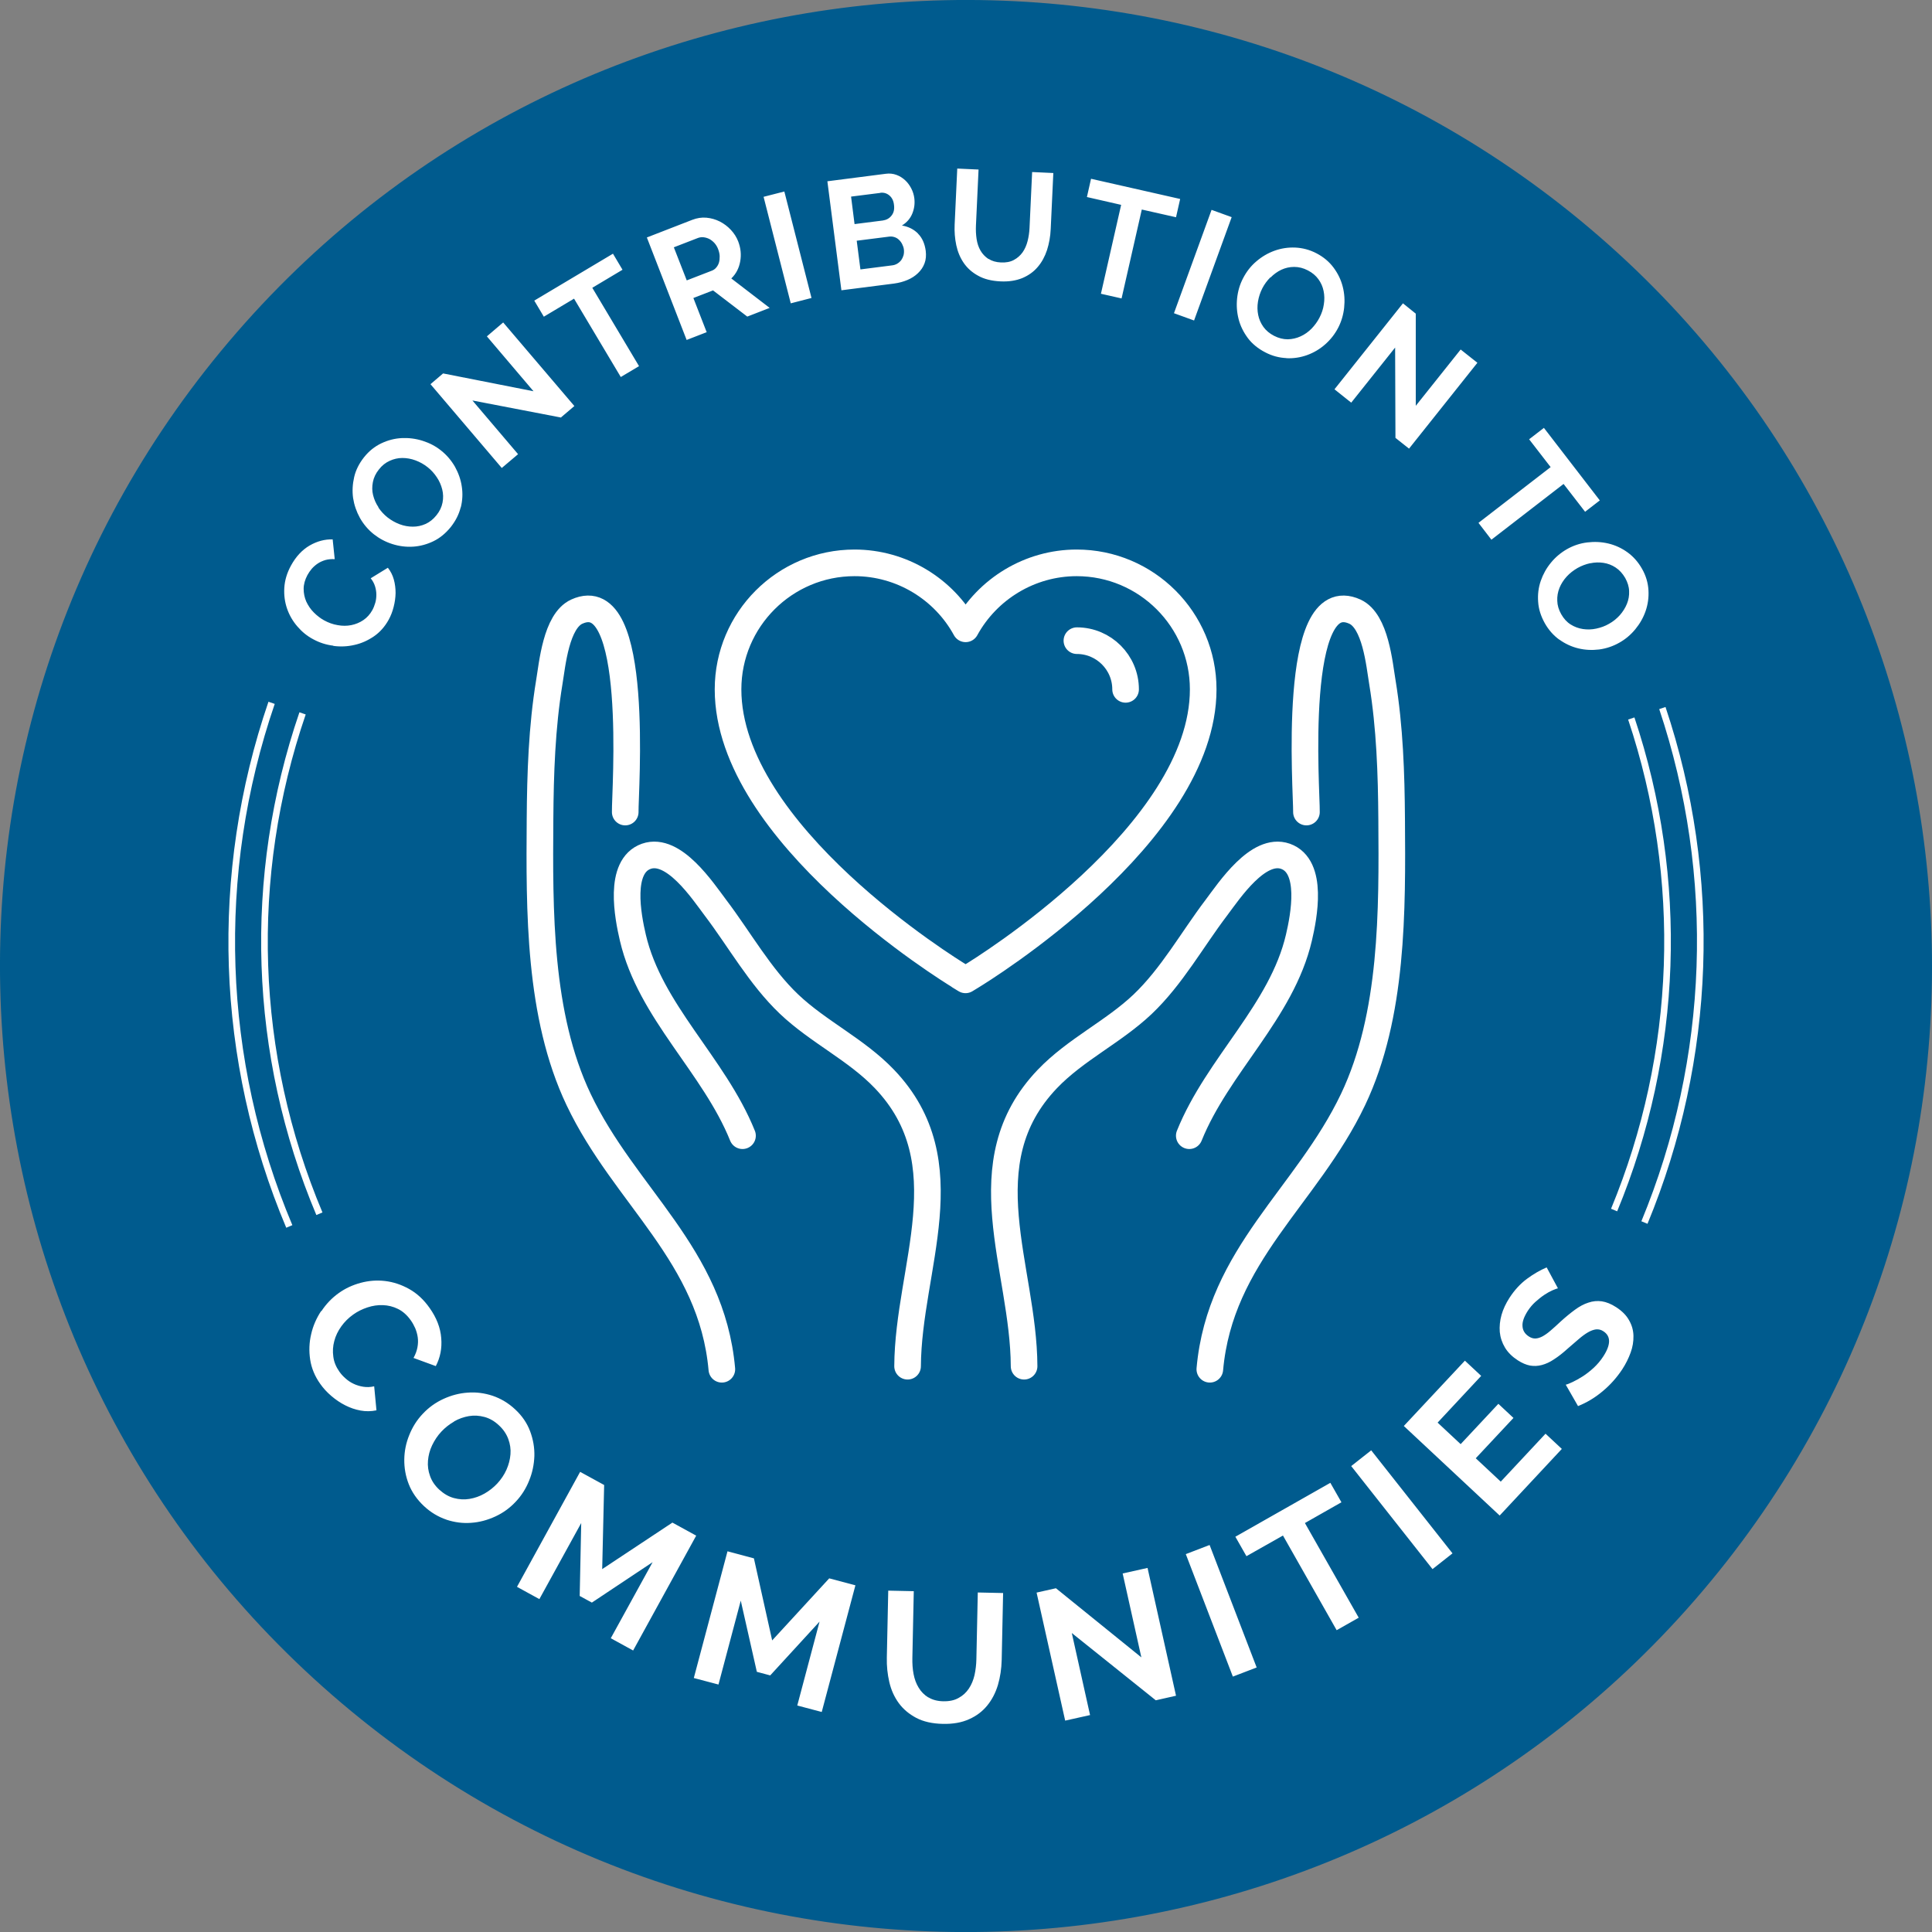
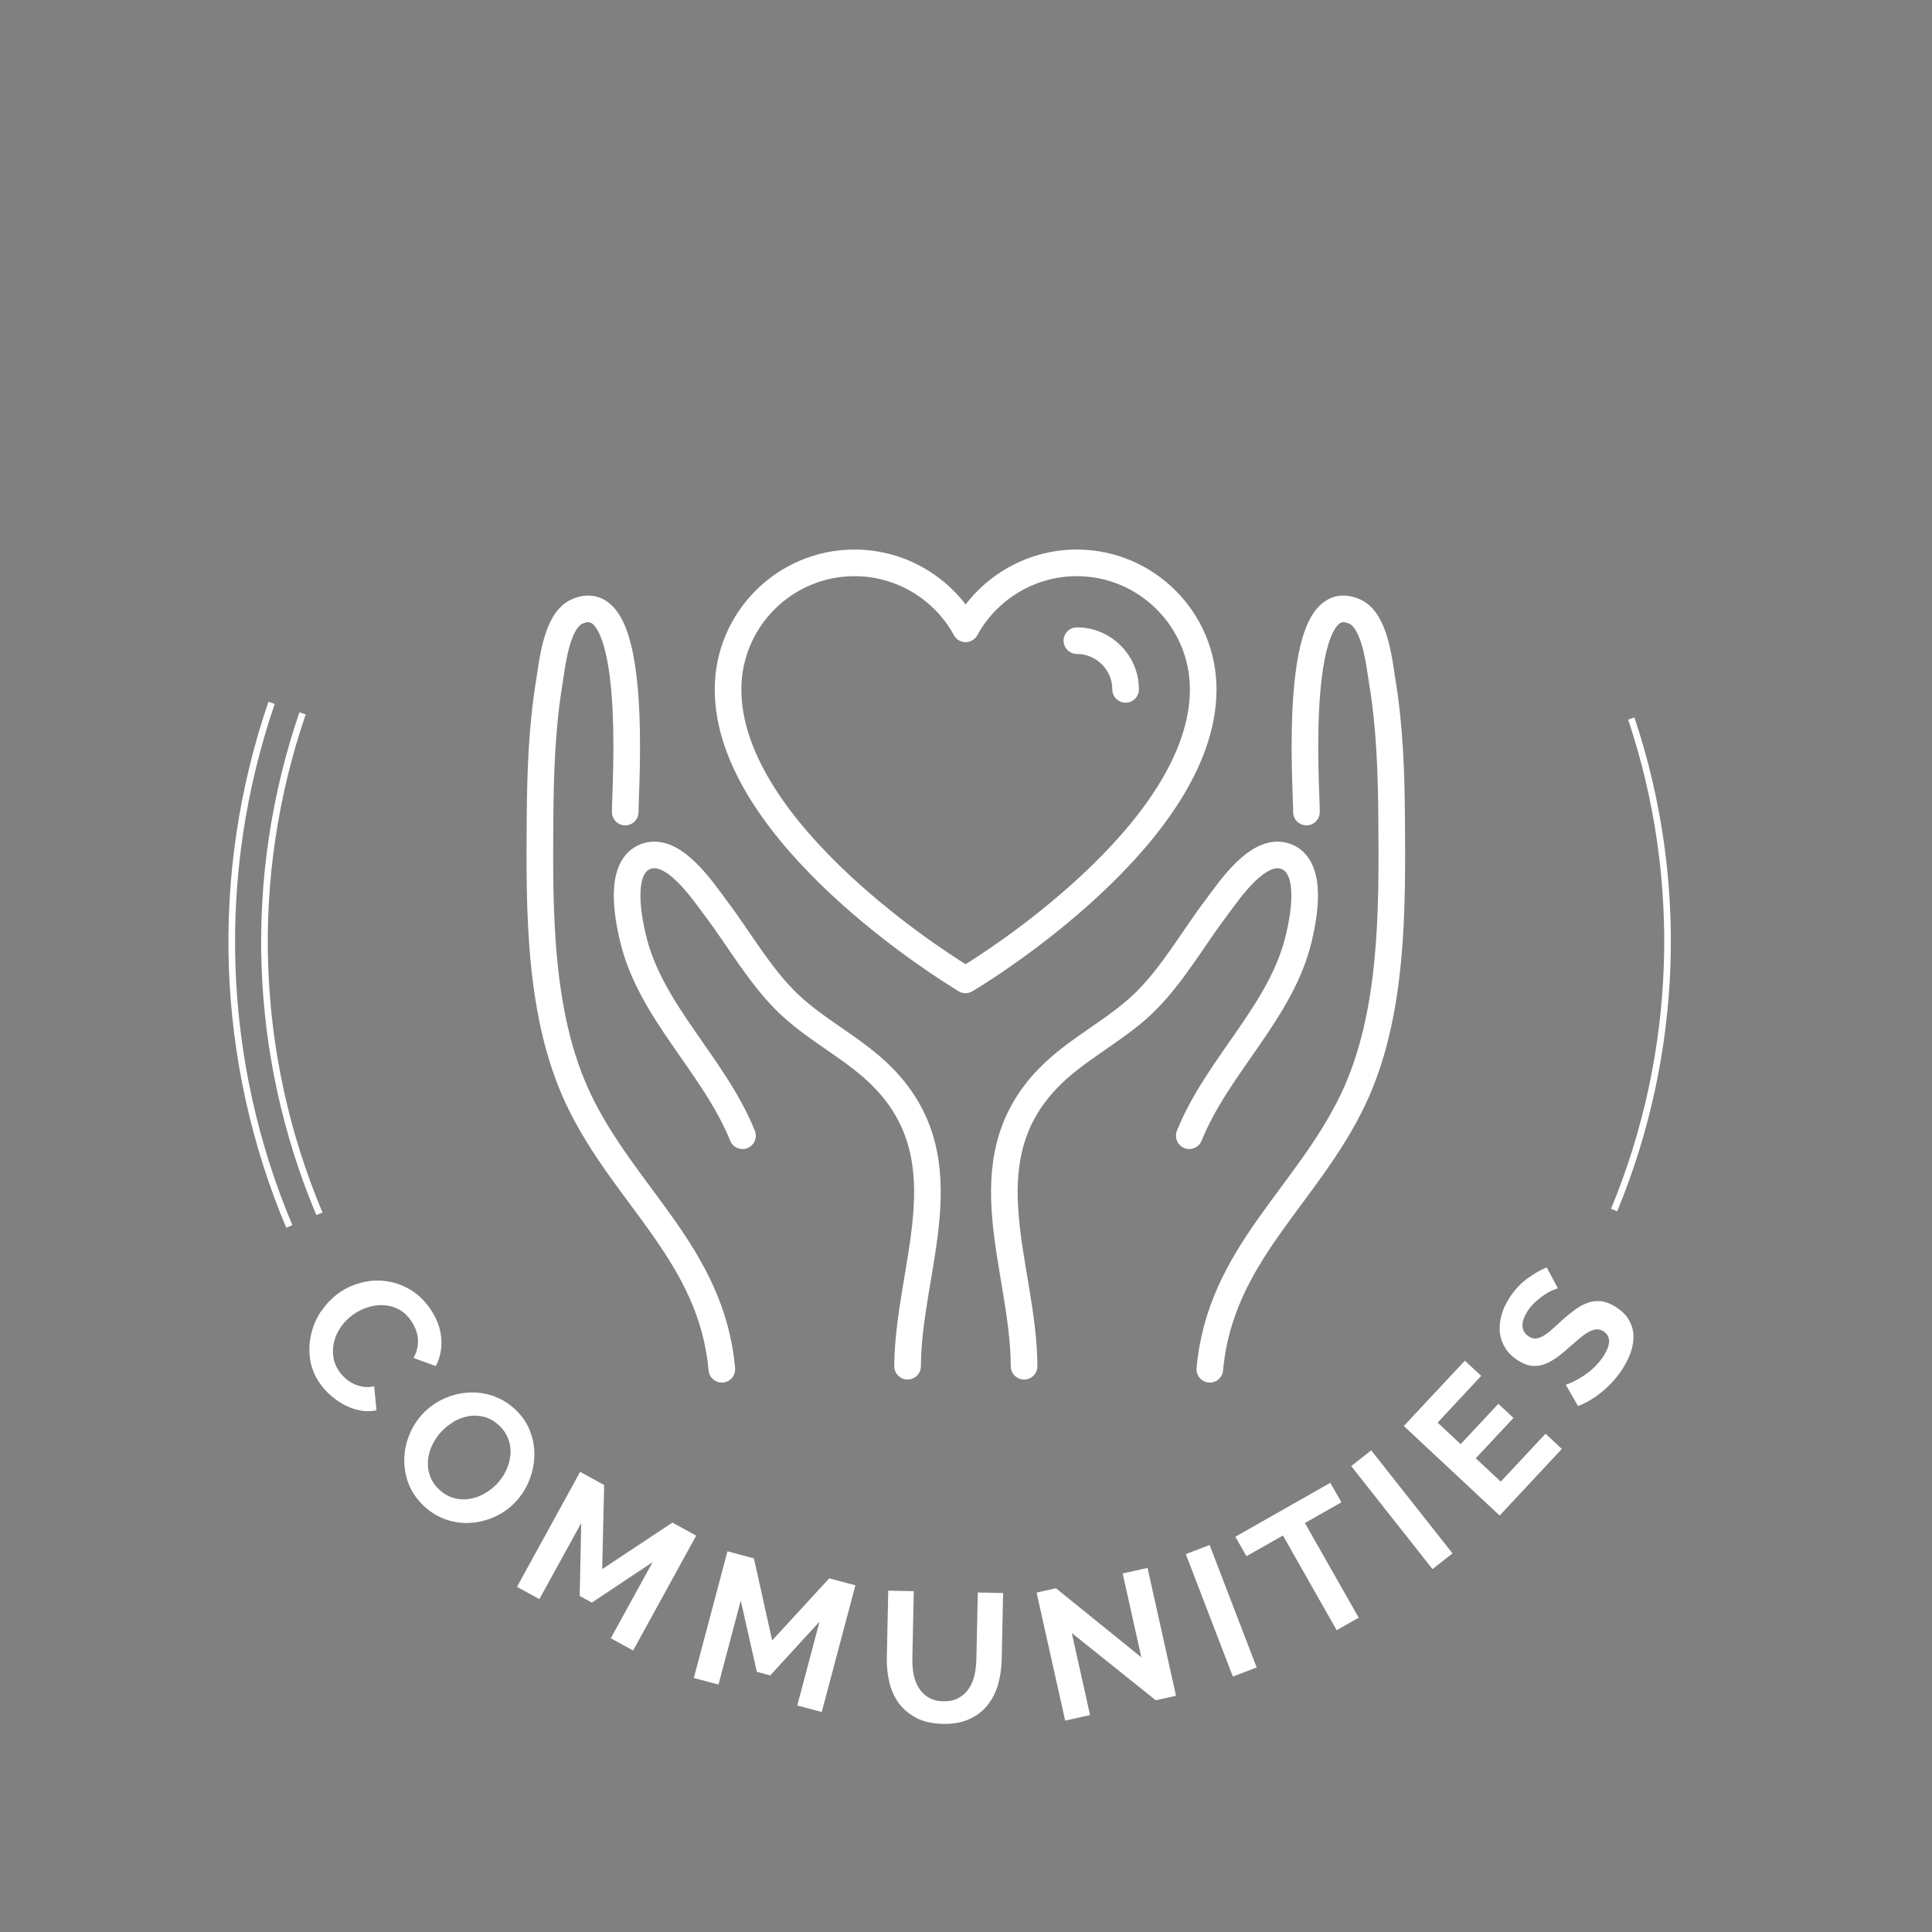
<svg xmlns="http://www.w3.org/2000/svg" id="Layer_1" viewBox="0 0 177.77 177.77">
  <rect x="0" y="0" width="177.77" height="177.77" fill="#808080" stroke="none" />
  <defs>
    <style>.cls-1{fill:#005b8e;}.cls-2{fill:#fff;}.cls-3{stroke-width:.61px;}.cls-3,.cls-4{fill:none;stroke:#fff;}.cls-4{stroke-linecap:round;stroke-linejoin:round;stroke-width:2.45px;}</style>
  </defs>
  <g>
-     <path class="cls-1" d="M147.2,21.8C110.15-10.4,54.01-6.48,21.8,30.57-10.4,67.62-6.48,123.76,30.57,155.97c37.05,32.21,93.19,28.28,125.4-8.77,32.2-37.05,28.28-93.19-8.77-125.4" />
    <path class="cls-3" d="M27.84,65.64c-5.16,15.06-4.61,31.41,1.55,46.04" />
    <path class="cls-3" d="M24.99,64.67c-5.4,15.77-4.82,32.88,1.63,48.18" />
    <path class="cls-3" d="M148.52,111.34c5.96-14.4,6.52-30.47,1.58-45.23" />
-     <path class="cls-3" d="M151.31,112.49c6.23-15.07,6.82-31.89,1.65-47.34" />
  </g>
  <path class="cls-4" d="M68.32,104.5c-2.62-6.5-8.5-11.41-10.09-18.23-.45-1.93-1.36-6.56,1.24-7.48,2.51-.88,5.17,3.15,6.36,4.73,2.23,2.94,4.09,6.32,6.78,8.88,2.7,2.56,6.18,4.17,8.77,6.88,7.38,7.72,2.18,17.36,2.13,26.43m-17.09,.28c-.94-10.53-8.94-15.9-13.18-24.82-3.69-7.76-3.61-17.4-3.55-25.81,.03-4.19,.17-8.44,.85-12.57,.28-1.68,.63-5.64,2.53-6.51,5.9-2.69,4.42,16.67,4.46,18.44m41.56-15.77c2.47,0,4.48,2.01,4.48,4.48m-15.25,26.4c-.87-.53-21.33-13.1-21.33-26.4,0-6.42,5.22-11.64,11.64-11.64,4.32,0,8.22,2.4,10.22,6.07,2.01-3.67,5.91-6.07,10.22-6.07,6.42,0,11.64,5.22,11.64,11.64,0,13.31-20.46,25.87-21.33,26.4l-.54,.33-.54-.33Zm21.11,14.67c2.62-6.5,8.5-11.41,10.09-18.23,.45-1.93,1.36-6.56-1.24-7.48-2.51-.88-5.17,3.15-6.36,4.73-2.23,2.94-4.09,6.32-6.78,8.88-2.7,2.56-6.18,4.17-8.77,6.88-7.38,7.72-2.18,17.36-2.14,26.43m17.09,.28c.94-10.53,8.93-15.9,13.18-24.82,3.69-7.76,3.61-17.4,3.55-25.81-.03-4.19-.17-8.44-.85-12.57-.28-1.68-.63-5.64-2.53-6.51-5.9-2.69-4.42,16.67-4.46,18.44" />
  <path class="cls-2" d="M142.31,116.62c-.59,.25-1.2,.6-1.81,1.05-.61,.45-1.15,1.04-1.61,1.75-.33,.51-.58,1.04-.73,1.57-.15,.54-.2,1.06-.16,1.57,.05,.51,.21,.99,.48,1.44,.27,.45,.67,.84,1.18,1.17,.39,.25,.76,.41,1.12,.48,.36,.06,.72,.05,1.09-.05,.37-.1,.75-.27,1.13-.53,.39-.25,.81-.58,1.25-.98,.37-.32,.71-.62,1.02-.88,.3-.26,.59-.47,.85-.62,.26-.15,.51-.24,.74-.27,.23-.02,.46,.03,.68,.18,.69,.45,.69,1.22-.01,2.3-.25,.39-.55,.74-.88,1.05-.34,.31-.67,.57-1.01,.79-.34,.21-.65,.39-.93,.52-.28,.13-.49,.22-.64,.25l1.13,1.97c.8-.32,1.56-.77,2.27-1.37,.71-.59,1.31-1.27,1.81-2.03,.32-.49,.57-1,.76-1.52s.27-1.03,.26-1.54c-.01-.5-.14-.98-.4-1.43-.25-.46-.65-.86-1.19-1.21-.46-.3-.91-.48-1.32-.54-.42-.06-.83-.02-1.24,.12-.41,.13-.82,.35-1.24,.66-.41,.3-.85,.66-1.3,1.07-.34,.32-.65,.6-.92,.83-.27,.24-.52,.41-.75,.54-.23,.12-.44,.19-.65,.2-.2,.01-.41-.05-.62-.19-.36-.23-.56-.55-.58-.95-.03-.4,.14-.86,.49-1.41,.2-.3,.43-.58,.7-.82,.27-.24,.54-.46,.81-.64,.27-.18,.52-.32,.75-.42,.23-.1,.4-.16,.51-.19l-1.03-1.91Zm-4.22,19.71l-2.3-2.15,3.47-3.71-1.39-1.3-3.47,3.71-2.12-1.98,4.01-4.3-1.5-1.4-5.62,6.01,8.82,8.24,5.72-6.13-1.5-1.4-4.12,4.41Zm-4.44,6.6l-7.48-9.48-1.84,1.45,7.48,9.48,1.84-1.45Zm-11.24-6.49l-8.74,4.96,1.02,1.79,3.36-1.9,4.94,8.71,2.03-1.15-4.95-8.71,3.36-1.91-1.02-1.79Zm-6.78,16.99l-4.33-11.27-2.19,.84,4.33,11.27,2.19-.84Zm-9.28,3.02l1.86-.42-2.62-11.76-2.29,.51,1.72,7.72-7.86-6.36-1.78,.4,2.63,11.78,2.29-.51-1.68-7.55,7.74,6.2Zm-20.93-.26c-.37-.23-.67-.53-.89-.9-.23-.37-.38-.79-.47-1.26-.09-.47-.12-.96-.11-1.47l.13-6.15-2.35-.05-.13,6.15c-.02,.78,.06,1.54,.23,2.27,.17,.73,.46,1.37,.87,1.93,.41,.56,.95,1.01,1.61,1.36,.67,.35,1.48,.53,2.45,.55,.93,.02,1.73-.12,2.41-.43,.68-.3,1.23-.72,1.67-1.26,.44-.54,.76-1.16,.98-1.88,.21-.72,.33-1.49,.35-2.32l.13-6.15-2.33-.05-.13,6.15c-.01,.5-.07,.98-.17,1.45-.11,.47-.28,.88-.52,1.24-.24,.36-.55,.65-.94,.86-.38,.22-.85,.32-1.41,.31-.54-.01-1-.13-1.37-.36m-9.82,1.35l3.1-11.66-2.41-.64-5.25,5.71-1.68-7.55-2.43-.65-3.1,11.66,2.27,.6,2.05-7.72,1.48,6.55,1.23,.33,4.54-4.95-2.05,7.72,2.27,.6Zm-17.36-5.65l5.81-10.58-2.19-1.2-6.46,4.28,.18-7.74-2.21-1.21-5.81,10.58,2.06,1.13,3.85-7-.14,6.71,1.12,.61,5.59-3.72-3.85,7,2.06,1.13Zm-16.47-21.09c.44-.25,.9-.41,1.37-.49,.47-.08,.95-.05,1.43,.08,.48,.13,.93,.39,1.34,.78,.4,.37,.68,.79,.85,1.25,.17,.46,.24,.93,.2,1.41-.04,.48-.16,.95-.37,1.42-.21,.47-.5,.89-.85,1.27-.34,.36-.73,.67-1.17,.92-.44,.25-.9,.41-1.38,.49-.48,.08-.96,.05-1.44-.08-.48-.13-.92-.39-1.34-.77-.41-.38-.69-.8-.85-1.26-.17-.46-.23-.93-.19-1.41,.04-.48,.16-.95,.38-1.41,.22-.46,.5-.89,.86-1.27,.34-.36,.73-.67,1.17-.92m-.72,9.03c.76,.25,1.52,.35,2.28,.29,.76-.05,1.5-.25,2.22-.58,.72-.33,1.35-.79,1.9-1.38,.52-.55,.93-1.2,1.22-1.93,.3-.73,.45-1.48,.48-2.25,.02-.77-.11-1.53-.39-2.28-.28-.75-.74-1.43-1.38-2.02-.62-.58-1.31-.99-2.07-1.25-.76-.25-1.52-.35-2.29-.29-.77,.05-1.52,.25-2.24,.58-.72,.33-1.36,.79-1.91,1.38-.53,.56-.94,1.21-1.23,1.94-.3,.73-.45,1.48-.46,2.25-.01,.77,.12,1.53,.41,2.27,.29,.74,.76,1.42,1.4,2.02,.62,.58,1.31,.99,2.07,1.25m-11.53-19.2c-.44,.67-.75,1.38-.92,2.14-.18,.76-.21,1.53-.09,2.33,.12,.79,.43,1.54,.93,2.24,.28,.4,.62,.77,1.02,1.11,.4,.34,.82,.63,1.28,.86,.45,.23,.92,.39,1.41,.48,.49,.09,.97,.08,1.46-.02l-.21-2.21c-.35,.08-.68,.09-1,.04-.32-.05-.62-.14-.89-.27-.28-.13-.53-.3-.75-.5-.23-.2-.42-.41-.57-.63-.3-.43-.49-.88-.55-1.37-.07-.49-.04-.97,.09-1.44,.12-.47,.34-.92,.64-1.34,.3-.42,.67-.79,1.11-1.1,.39-.28,.82-.49,1.3-.65,.48-.16,.96-.23,1.43-.21,.48,.02,.94,.13,1.38,.35,.45,.22,.84,.57,1.18,1.05,.16,.22,.29,.47,.41,.73,.11,.27,.19,.55,.23,.84,.04,.29,.03,.6-.03,.92-.06,.32-.18,.64-.36,.97l2.05,.75c.41-.78,.58-1.64,.5-2.58-.07-.94-.43-1.87-1.07-2.77-.54-.77-1.17-1.35-1.89-1.75s-1.45-.64-2.21-.73c-.76-.09-1.51-.03-2.25,.17-.74,.2-1.41,.51-2.01,.94-.63,.45-1.16,1-1.6,1.67" />
-   <path class="cls-2" d="M146.32,51.83c.42-.09,.82-.1,1.22-.04,.4,.06,.77,.2,1.12,.43,.35,.23,.64,.55,.88,.96,.22,.4,.35,.8,.36,1.21,.02,.41-.05,.8-.2,1.17-.15,.37-.37,.72-.65,1.04-.29,.32-.62,.59-1,.8-.36,.21-.75,.35-1.17,.44-.41,.09-.83,.1-1.23,.04-.4-.06-.78-.2-1.13-.42s-.64-.54-.87-.95c-.23-.41-.35-.81-.36-1.23-.02-.41,.05-.8,.2-1.18,.15-.37,.37-.72,.66-1.04,.29-.32,.63-.58,1.01-.8,.36-.2,.75-.35,1.17-.44m-2.85,7.03c.54,.39,1.13,.66,1.75,.81,.62,.15,1.26,.18,1.92,.1,.66-.09,1.28-.3,1.86-.63,.55-.31,1.04-.72,1.46-1.23,.42-.51,.74-1.07,.95-1.68,.21-.61,.3-1.25,.26-1.92-.04-.67-.23-1.33-.59-1.96-.35-.62-.8-1.13-1.34-1.52-.54-.39-1.13-.66-1.76-.81-.63-.15-1.28-.18-1.94-.1-.66,.08-1.29,.29-1.87,.62-.56,.32-1.05,.73-1.47,1.24-.42,.51-.73,1.07-.94,1.68-.21,.61-.29,1.25-.24,1.92,.04,.67,.25,1.32,.61,1.97,.35,.62,.8,1.13,1.34,1.52m3.72-12.82l-5.14-6.67-1.36,1.05,1.98,2.56-6.64,5.13,1.19,1.55,6.64-5.13,1.98,2.56,1.36-1.05Zm-18.8-5.75l1.25,.99,6.29-7.9-1.54-1.22-4.13,5.18v-8.48s-1.18-.95-1.18-.95l-6.3,7.91,1.54,1.23,4.04-5.07,.03,8.31Zm-11.49-14.76c.3-.3,.63-.54,.99-.71,.37-.17,.76-.26,1.18-.26,.42,0,.84,.1,1.26,.32,.41,.21,.73,.48,.97,.81,.24,.33,.4,.69,.48,1.09,.08,.39,.09,.8,.02,1.23-.06,.43-.2,.83-.4,1.22-.19,.37-.44,.71-.73,1.01-.3,.3-.63,.54-1.01,.71-.37,.17-.76,.26-1.18,.27-.41,0-.83-.1-1.26-.32-.41-.21-.74-.49-.98-.82-.24-.34-.4-.7-.48-1.1-.08-.39-.09-.8-.02-1.23,.07-.42,.2-.83,.4-1.22,.19-.37,.44-.71,.74-1.01m1.48,7.44c.67,.03,1.3-.07,1.91-.29,.6-.22,1.15-.54,1.65-.98s.9-.95,1.21-1.55c.29-.57,.47-1.18,.54-1.83,.07-.66,.03-1.3-.13-1.93-.16-.63-.44-1.21-.84-1.75-.4-.54-.92-.98-1.57-1.32-.63-.33-1.29-.5-1.95-.53-.67-.03-1.31,.07-1.92,.29-.61,.22-1.17,.55-1.67,.98-.51,.43-.91,.95-1.22,1.55-.3,.57-.48,1.19-.55,1.85-.07,.66-.02,1.3,.14,1.92,.16,.62,.45,1.2,.85,1.74,.4,.53,.94,.97,1.6,1.31,.63,.33,1.28,.5,1.95,.53m-8.5-3.46l3.46-9.51-1.85-.67-3.46,9.51,1.85,.67Zm-1.27-11.18l-8.21-1.86-.38,1.68,3.15,.72-1.86,8.18,1.9,.43,1.86-8.18,3.15,.71,.38-1.68Zm-17.65,5.52c-.3-.2-.55-.46-.73-.77-.18-.31-.3-.67-.36-1.07-.06-.4-.08-.81-.06-1.24l.24-5.15-1.96-.09-.24,5.15c-.03,.65,.02,1.29,.15,1.9,.13,.61,.36,1.16,.69,1.64,.33,.48,.77,.87,1.32,1.17,.55,.31,1.23,.48,2.04,.52,.78,.04,1.45-.07,2.02-.3,.57-.24,1.05-.58,1.42-1.02,.38-.44,.66-.96,.86-1.56,.19-.6,.31-1.25,.34-1.94l.24-5.15-1.95-.09-.24,5.15c-.02,.42-.08,.82-.18,1.21-.1,.39-.25,.73-.46,1.03-.21,.29-.48,.53-.8,.7-.33,.18-.72,.25-1.19,.23-.45-.02-.83-.13-1.14-.33m-9.96-6.08c.31-.04,.59,.04,.83,.24,.24,.2,.39,.49,.43,.88,.05,.4-.02,.72-.23,.98-.2,.26-.47,.4-.8,.45l-2.6,.33-.32-2.53,2.69-.34Zm2.14,5.74c-.05,.17-.12,.32-.21,.45-.1,.13-.22,.24-.37,.33s-.31,.14-.49,.16l-2.9,.37-.34-2.64,3-.38c.17-.02,.33,0,.48,.05,.15,.05,.29,.13,.4,.24,.12,.11,.22,.24,.3,.4,.08,.16,.14,.32,.16,.5,.02,.18,.01,.35-.03,.52m1.33-1.99c-.39-.39-.88-.64-1.48-.74,.44-.27,.76-.63,.95-1.09,.19-.46,.25-.93,.19-1.42-.04-.31-.13-.61-.28-.9-.15-.29-.34-.55-.57-.76-.23-.21-.49-.38-.8-.49-.3-.11-.63-.15-.98-.1l-5.37,.69,1.29,10.03,4.85-.62c.44-.06,.85-.17,1.23-.33,.38-.16,.7-.37,.97-.63,.27-.26,.47-.55,.6-.9,.13-.34,.16-.73,.11-1.15-.09-.66-.32-1.19-.71-1.58m-9.8,5.92l-2.5-9.8-1.91,.49,2.5,9.8,1.9-.49Zm-12.68-4.66l2.22-.86c.16-.06,.33-.09,.52-.07,.18,.02,.36,.07,.54,.16,.17,.09,.33,.22,.47,.37,.14,.16,.26,.35,.34,.57,.08,.21,.13,.42,.14,.63,0,.21-.01,.4-.06,.58-.05,.18-.14,.34-.25,.47-.11,.14-.26,.24-.42,.3l-2.3,.89-1.19-3.05Zm3.04,7.82l-1.23-3.16,1.81-.7,3.15,2.41,2.06-.8-3.53-2.71c.44-.42,.71-.95,.82-1.57,.11-.62,.05-1.23-.19-1.85-.15-.38-.37-.73-.67-1.05s-.63-.57-1.02-.77c-.38-.19-.79-.31-1.23-.35-.44-.04-.87,.03-1.31,.2l-4.17,1.62,3.66,9.43,1.83-.71Zm-8.64-7.23l-7.23,4.31,.88,1.48,2.78-1.66,4.3,7.21,1.68-1-4.3-7.21,2.78-1.66-.88-1.48Zm-4.75,15.04l1.21-1.03-6.55-7.69-1.5,1.28,4.29,5.05-8.32-1.64-1.16,.99,6.56,7.71,1.5-1.27-4.2-4.94,8.16,1.57Zm-16.81,8.29c-.24-.35-.4-.72-.5-1.12-.1-.39-.1-.79-.02-1.2,.08-.41,.26-.8,.56-1.17,.28-.36,.61-.62,.99-.79,.37-.17,.76-.26,1.16-.26,.4,0,.81,.07,1.21,.22,.41,.15,.78,.36,1.12,.63,.33,.26,.61,.57,.84,.92,.24,.35,.4,.73,.5,1.12,.1,.4,.11,.8,.03,1.21-.08,.41-.26,.8-.56,1.17-.29,.36-.62,.63-1,.8-.38,.17-.77,.25-1.17,.25-.4,0-.81-.07-1.21-.22-.4-.15-.77-.36-1.12-.63-.33-.26-.61-.57-.85-.92m7.59,0c.16-.65,.19-1.29,.09-1.93-.09-.63-.31-1.24-.63-1.82-.33-.57-.75-1.07-1.28-1.49-.5-.4-1.06-.69-1.69-.89-.63-.2-1.27-.28-1.92-.25-.64,.03-1.27,.19-1.88,.48-.61,.29-1.14,.71-1.6,1.29-.44,.56-.75,1.16-.9,1.81s-.19,1.3-.1,1.94c.1,.64,.31,1.25,.63,1.83,.33,.58,.75,1.08,1.28,1.5,.51,.4,1.07,.7,1.7,.9,.63,.2,1.27,.28,1.91,.24,.64-.04,1.27-.21,1.87-.5,.6-.29,1.13-.73,1.6-1.31,.44-.56,.75-1.16,.91-1.81m-11.72,12.75c.66,.09,1.31,.06,1.95-.09,.64-.14,1.23-.41,1.79-.79,.55-.38,1-.89,1.35-1.52,.2-.36,.35-.75,.46-1.18,.11-.43,.17-.85,.18-1.28,0-.42-.05-.84-.16-1.24-.11-.4-.29-.76-.55-1.09l-1.58,.97c.19,.23,.32,.48,.4,.74,.08,.26,.12,.52,.12,.77,0,.26-.03,.51-.1,.75-.07,.24-.16,.47-.27,.67-.21,.38-.49,.69-.83,.92-.34,.23-.71,.38-1.11,.46-.4,.08-.82,.08-1.25,0-.43-.07-.84-.22-1.23-.43-.35-.19-.67-.44-.97-.74-.3-.3-.52-.64-.69-1-.16-.37-.24-.76-.24-1.17s.12-.84,.35-1.27c.11-.2,.24-.39,.4-.58,.16-.18,.34-.34,.55-.48,.21-.14,.44-.24,.7-.32,.26-.07,.55-.1,.86-.08l-.19-1.82c-.73-.02-1.44,.17-2.13,.57-.68,.4-1.25,1.01-1.7,1.83-.38,.69-.58,1.38-.62,2.06-.04,.68,.05,1.33,.26,1.93,.21,.6,.53,1.15,.95,1.63,.42,.49,.9,.88,1.45,1.17,.57,.31,1.18,.51,1.84,.59" />
</svg>